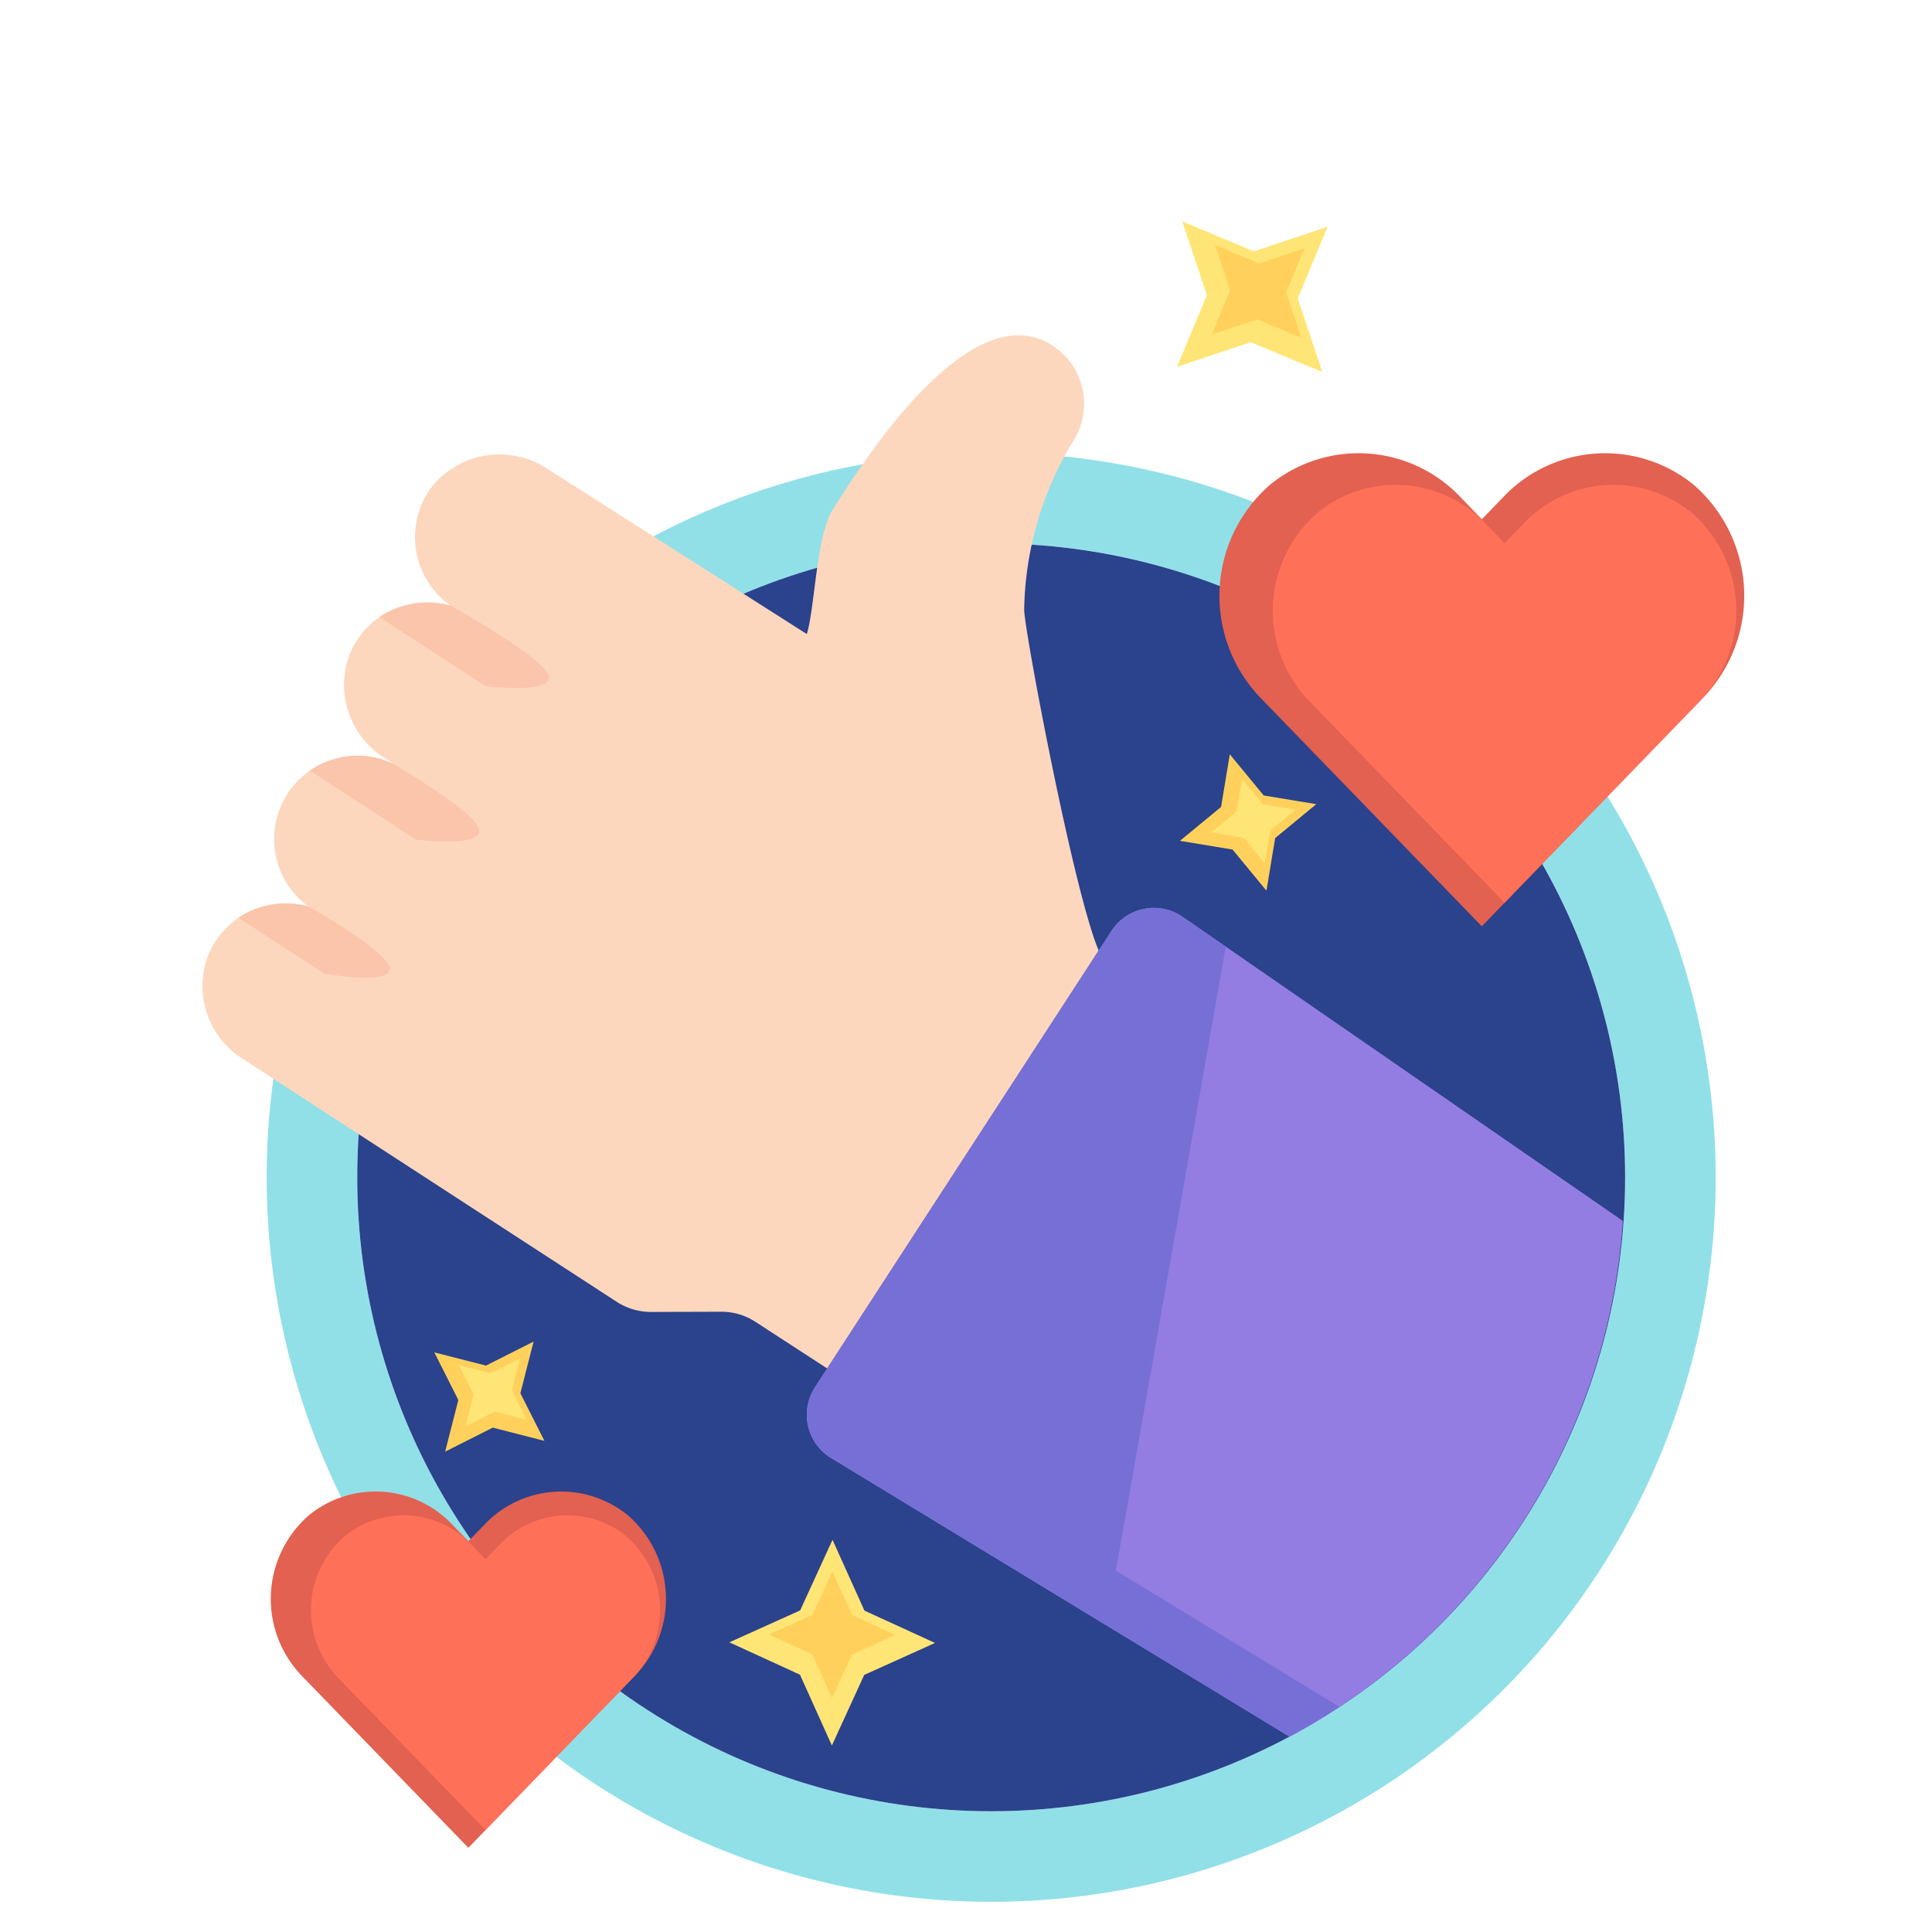
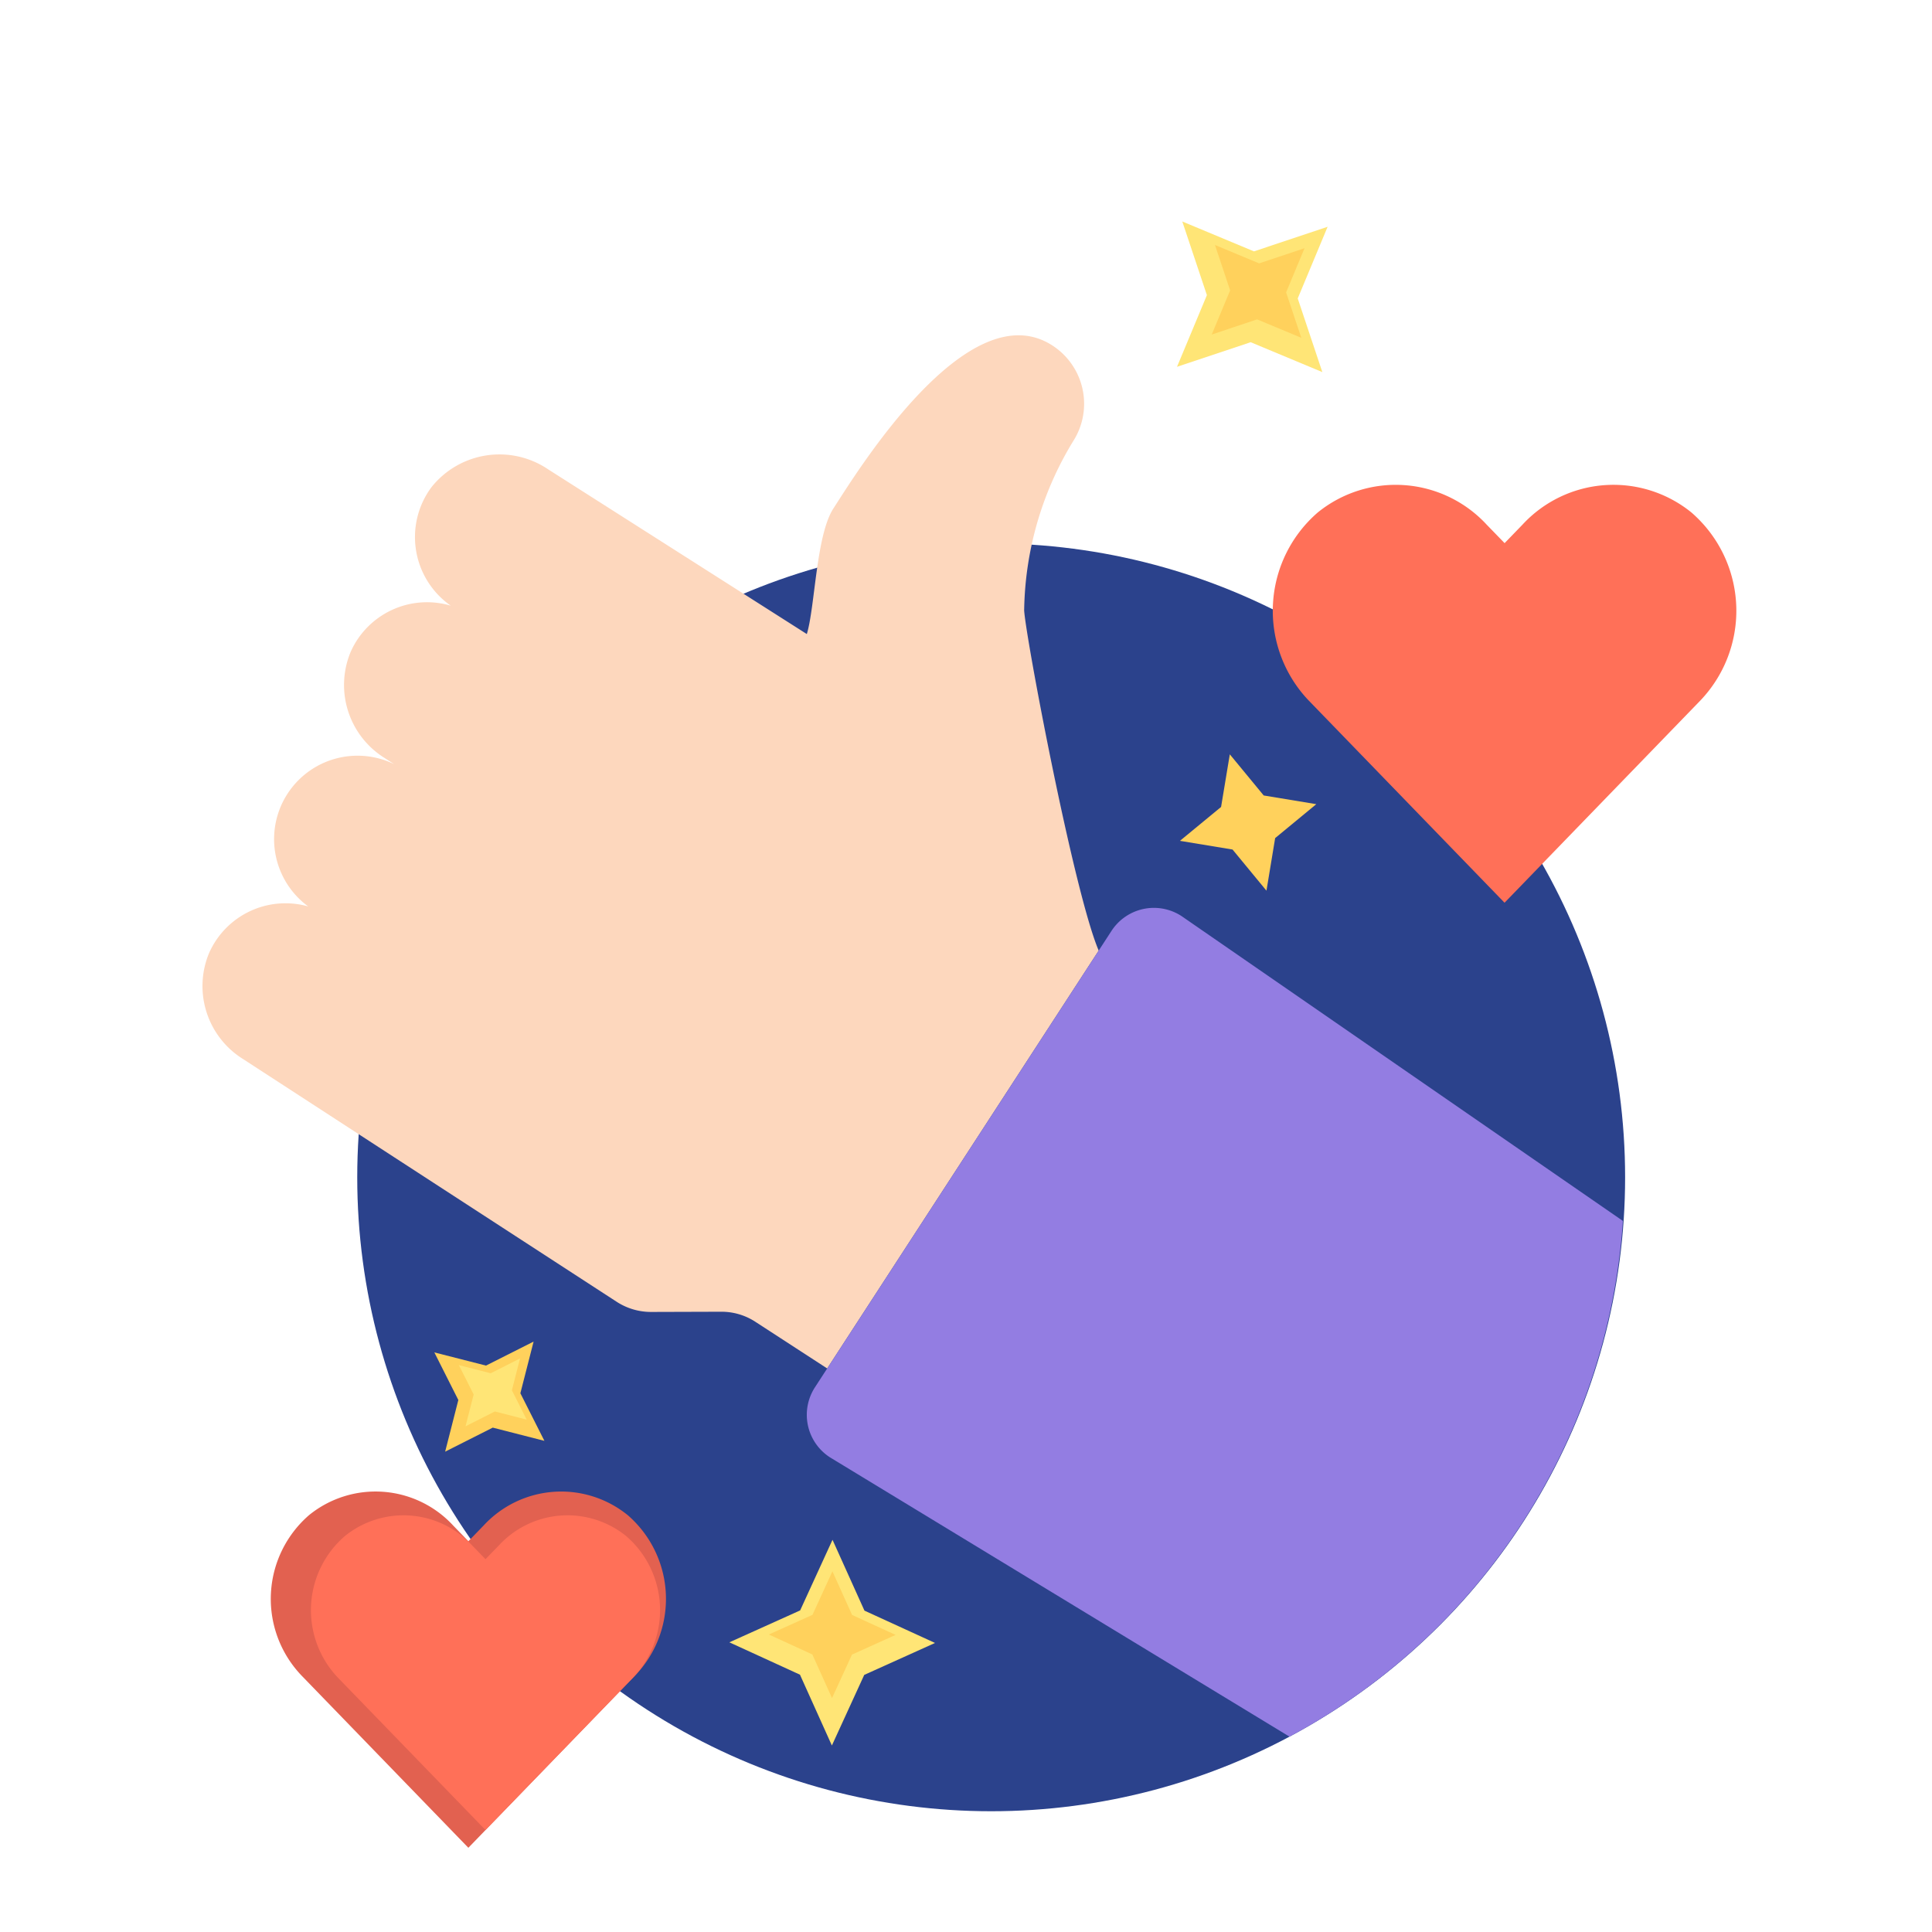
<svg xmlns="http://www.w3.org/2000/svg" width="64" height="64">
-   <path d="M32.834 15a24 24 0 1024 24 24 24 0 00-24-24zm0 45a21 21 0 1121-21 21 21 0 01-21 21z" fill="#91e0e8" />
  <circle cx="32.834" cy="39" r="21" fill="#2b428c" />
  <path d="M33.927 20.2a11.044 11.044 0 011.615-5.572 2.3 2.3 0 00-.675-3.18c-2.815-1.83-6.517 4.254-7.26 5.396-.575.887-.607 3.271-.88 4.16l-8.565-5.454a2.88 2.88 0 00-3.867.586 2.772 2.772 0 00.637 3.928 2.767 2.767 0 00-3.317 1.533 2.848 2.848 0 001.117 3.507l.325.21a2.764 2.764 0 00-2.847 4.713 2.766 2.766 0 00-3.289 1.556 2.846 2.846 0 001.121 3.493l12.386 8.047a2.089 2.089 0 001.146.337l2.32-.007a2.057 2.057 0 011.127.332l2.381 1.547 8.994-13.842c-.83-1.945-2.45-10.549-2.47-11.29z" fill="#fdd7bd" />
-   <path d="M12.569 20.442l3.519 2.287s2.157.27 2.097-.31-3.253-2.355-3.253-2.355a2.95 2.95 0 00-2.363.378zm-2.305 5.085l3.519 2.286s2.157.27 2.097-.31-2.855-2.2-2.855-2.2a2.776 2.776 0 00-2.761.224zm-2.366 4.875l2.841 1.847s2.229.407 2.169-.174-2.698-2.048-2.698-2.048a2.87 2.87 0 00-2.312.375z" fill="#fac5aa" />
  <path d="M53.761 40.445l-14.623-10.1a1.676 1.676 0 00-2.319.493l-9.822 15.117a1.676 1.676 0 00.493 2.319l15.225 9.254A20.984 20.984 0 0053.76 40.445z" fill="#937de2" />
-   <path d="M39.138 30.345a1.676 1.676 0 00-2.319.493l-9.822 15.117a1.676 1.676 0 00.493 2.319l15.223 9.255c.569-.304 1.12-.636 1.656-.99l-7.403-4.51 3.64-20.67z" fill="#7670d6" />
-   <path d="M56.093 16.049a4.643 4.643 0 00-6.336.462l-.669.689-.669-.69a4.643 4.643 0 00-6.336-.461 4.875 4.875 0 00-.502 6.876q.081.094.166.183l7.34 7.578 7.338-7.578a4.872 4.872 0 00-.146-6.89q-.09-.087-.186-.17z" fill="#e26150" />
  <path d="M56.029 16.975a4.101 4.101 0 00-5.597.407l-.59.61-.592-.61a4.101 4.101 0 00-5.596-.407 4.307 4.307 0 00-.444 6.074q.071.082.147.161l6.483 6.694 6.482-6.694a4.304 4.304 0 00-.129-6.085q-.08-.078-.164-.15z" fill="#ff7058" />
  <path d="M20.79 50.188a3.497 3.497 0 00-4.77.347l-.504.52-.504-.52a3.496 3.496 0 00-4.771-.347 3.672 3.672 0 00-.378 5.178q.06.07.125.138l5.527 5.706 5.526-5.706a3.67 3.67 0 00-.11-5.188q-.068-.066-.14-.128z" fill="#e26150" />
  <path d="M20.743 50.885a3.089 3.089 0 00-4.215.307l-.445.458-.445-.458a3.089 3.089 0 00-4.215-.307 3.243 3.243 0 00-.334 4.574q.054.062.11.121l4.883 5.041 4.882-5.04a3.241 3.241 0 00-.097-4.583q-.061-.058-.125-.113z" fill="#ff7058" />
  <path fill="#ffe576" d="M30.974 54.425l-2.345 1.058-1.072 2.339-1.057-2.346-2.339-1.072 2.345-1.057 1.072-2.339 1.058 2.346 2.338 1.071z" />
  <path fill="#ffd15c" d="M29.668 54.158l-1.445.652-.661 1.441-.652-1.445-1.441-.661 1.445-.651.661-1.442.652 1.446 1.441.66z" />
  <path fill="#ffe576" d="M43.804 12.326l-2.374-.99-2.44.815.99-2.374-.815-2.44 2.374.99 2.44-.815-.99 2.374.815 2.44z" />
  <path fill="#ffd15c" d="M43.107 11.19l-1.464-.61-1.503.502.61-1.463-.503-1.504 1.464.61 1.503-.502-.61 1.463.503 1.504zM18.034 47.73l-1.711-.438-1.577.796.437-1.711-.795-1.577 1.711.437 1.577-.795-.438 1.711.796 1.577z" />
  <path fill="#ffe576" d="M17.447 47.027l-1.054-.27-.972.491.27-1.055-.491-.972 1.055.27.972-.491-.27 1.055.49.972z" />
  <path fill="#ffd15c" d="M41.953 29.505l-1.123-1.363-1.743-.288 1.363-1.123.289-1.743 1.123 1.363 1.742.288-1.363 1.124-.288 1.742z" />
-   <path fill="#ffe576" d="M41.894 28.592l-.692-.84-1.074-.178.84-.692.178-1.074.692.84 1.074.178-.84.692-.178 1.074z" />
</svg>